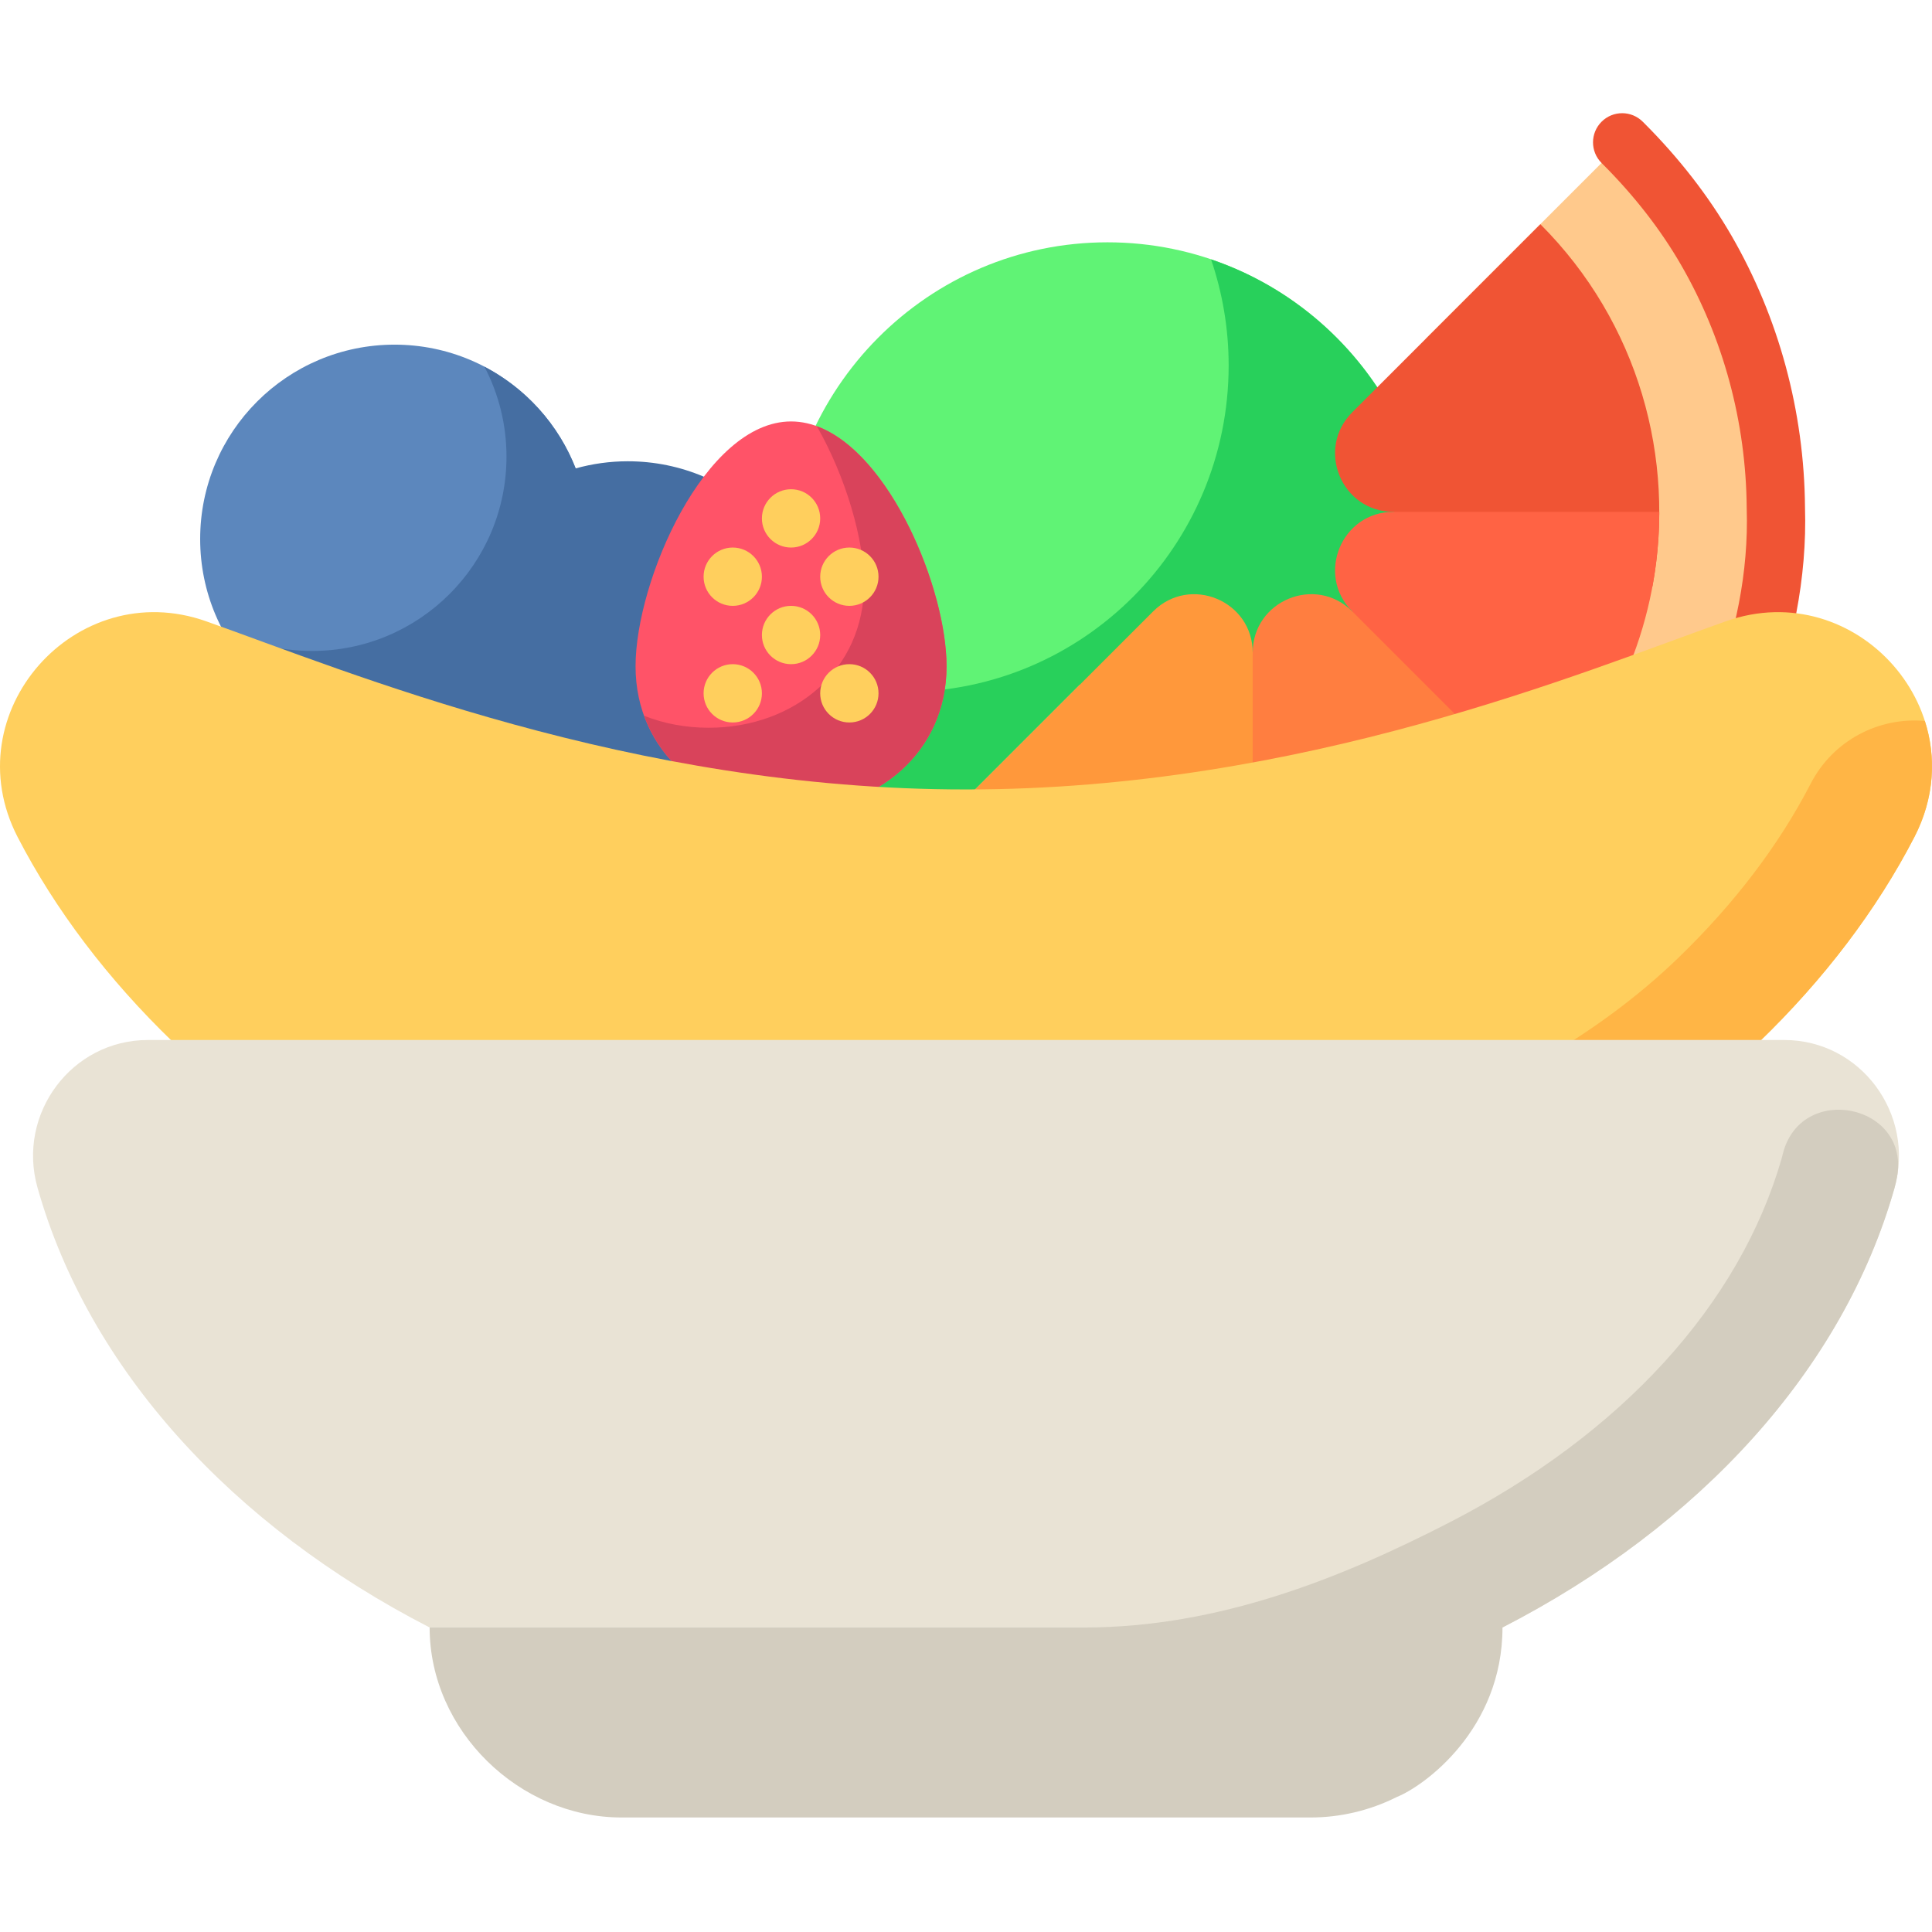
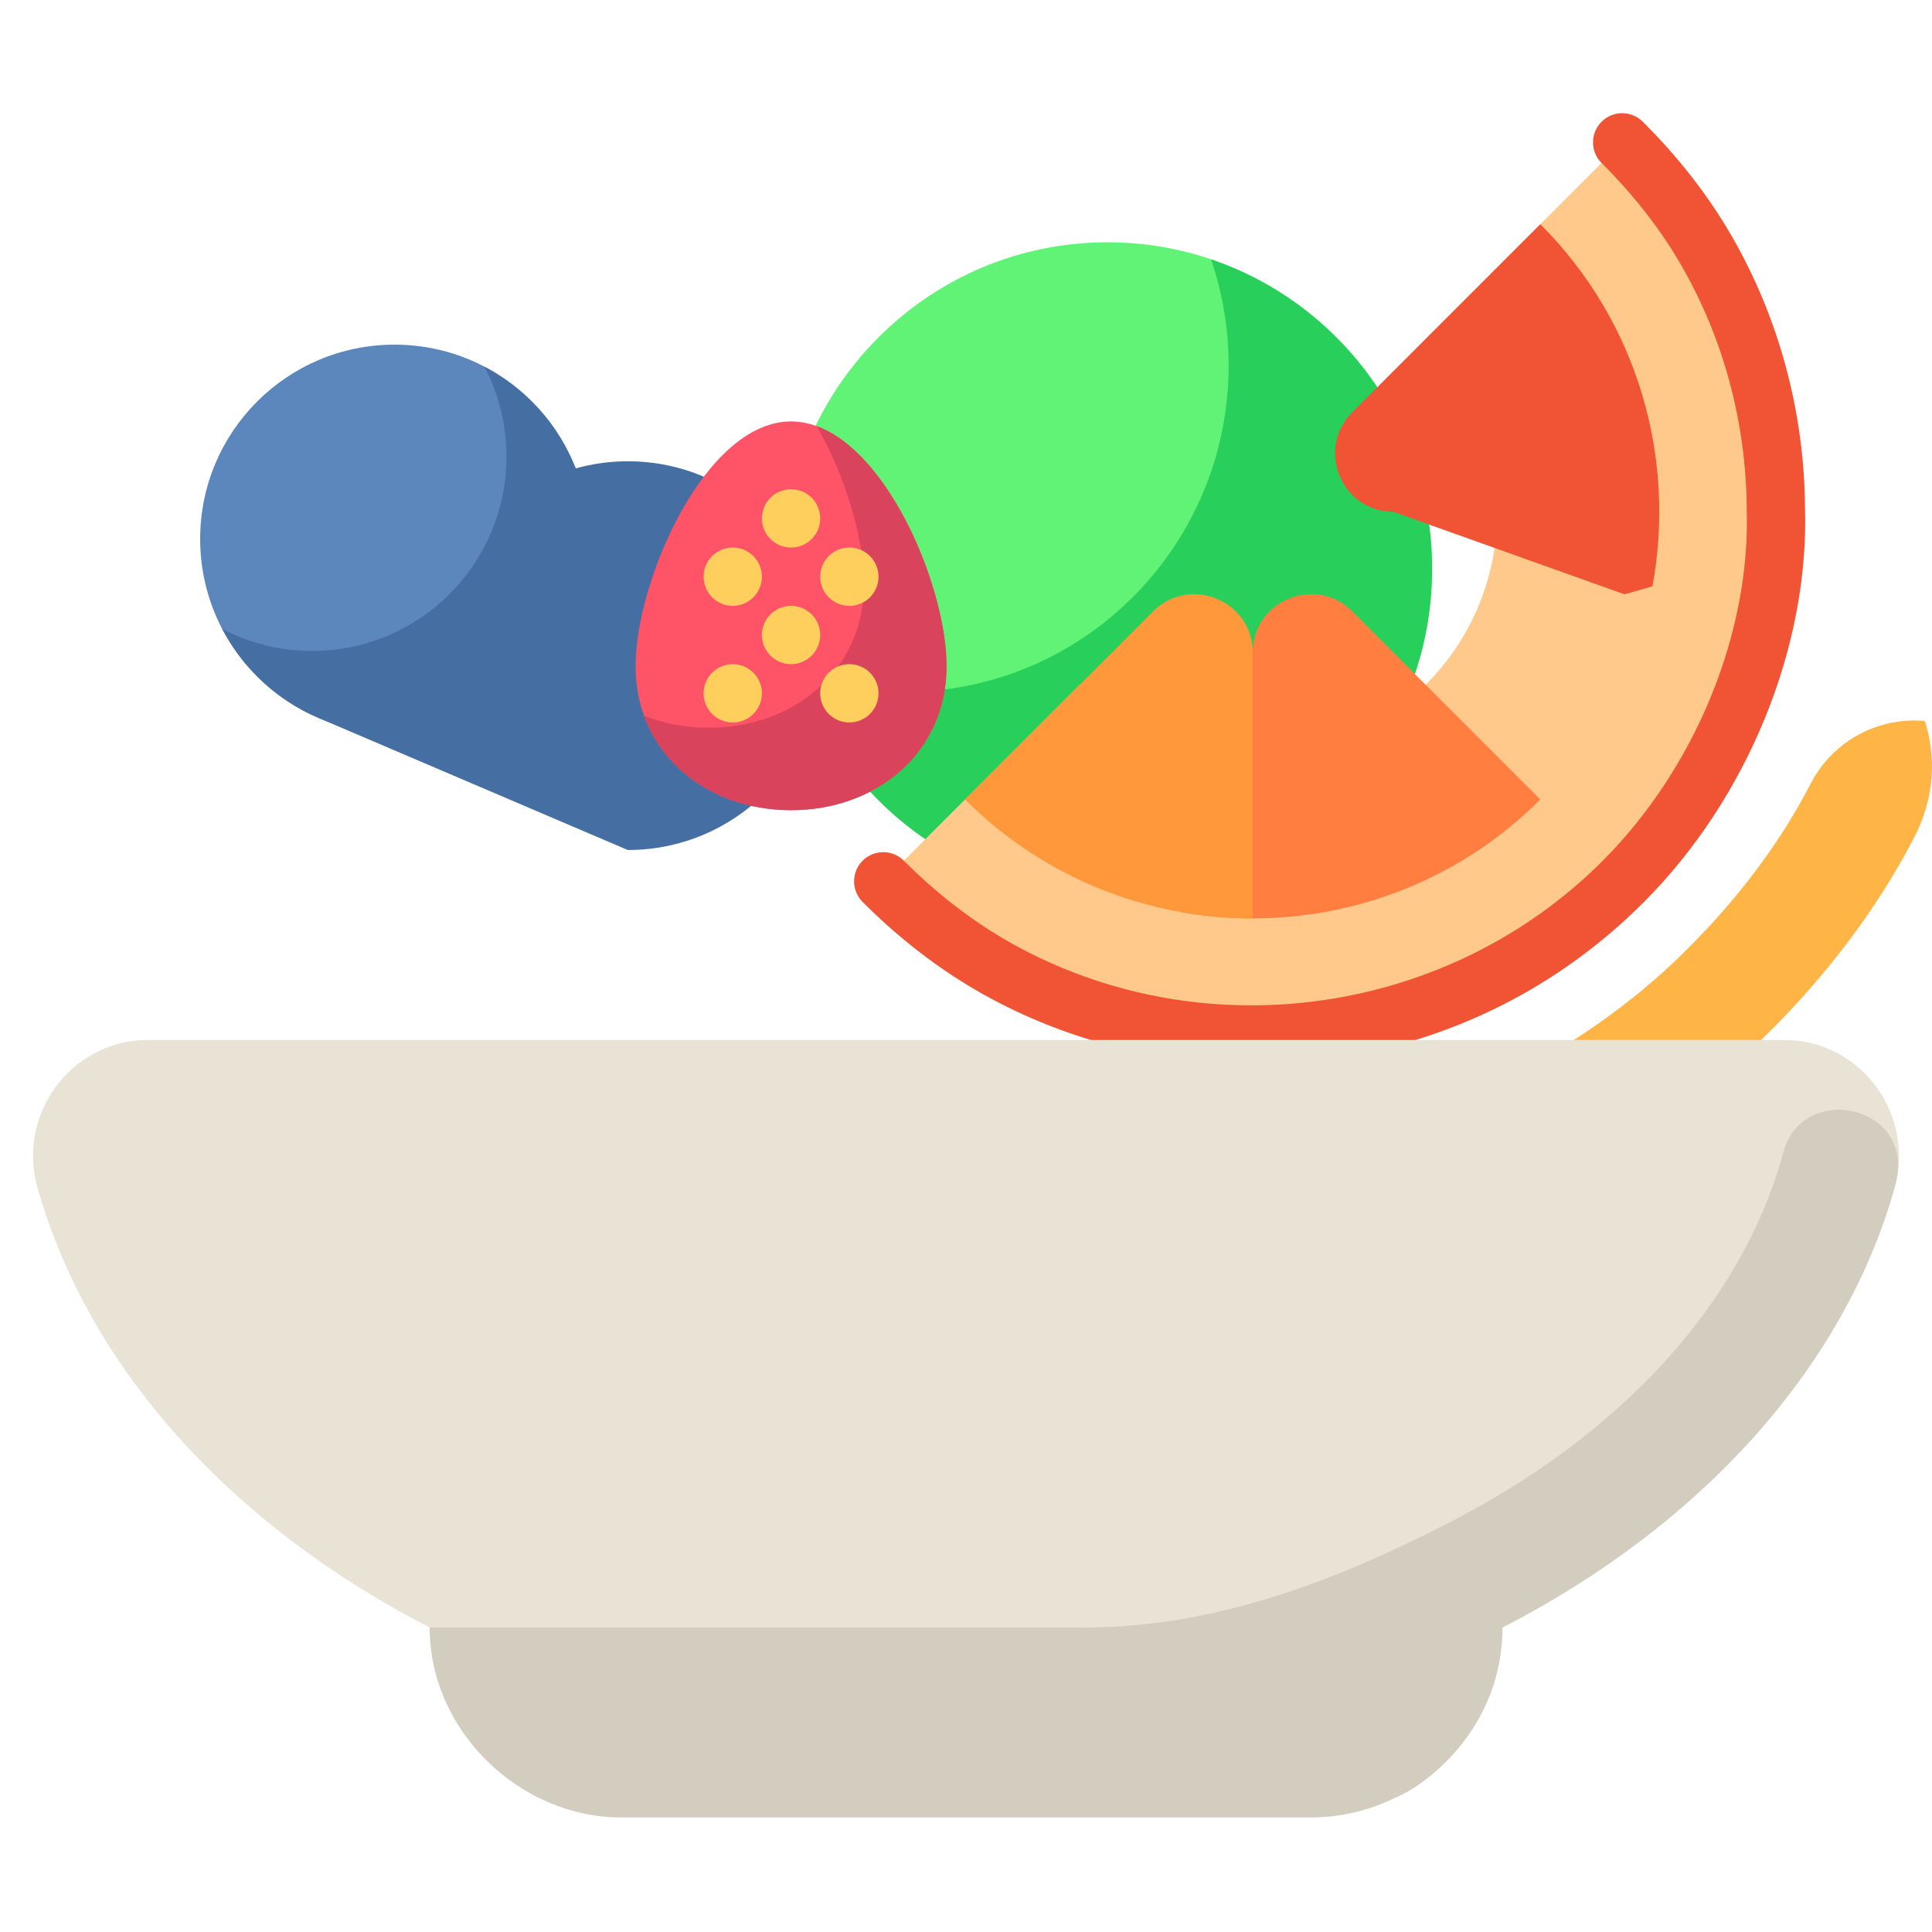
<svg xmlns="http://www.w3.org/2000/svg" height="512pt" viewBox="0 -30 512 512" width="512pt">
  <path d="m156.066 112.844c0 28.449-23.062 51.512-51.508 51.512-28.449 0-51.512-23.062-51.512-51.512 0-28.445 23.062-51.508 51.512-51.508 28.445 0 51.508 23.062 51.508 51.508zm0 0" fill="#5c87bd" />
  <path d="m166.371 92.242c-4.789 0-9.418.668-13.82 1.891-4.543-11.637-13.191-21.215-24.172-26.953 3.727 7.125 5.844 15.223 5.844 23.824 0 28.445-23.062 51.508-51.508 51.508-8.598 0-16.699-2.117-23.824-5.844 5.496 10.508 14.504 18.891 25.473 23.574l82.008 35.02c28.449 0 51.512-23.062 51.512-51.508 0-28.449-23.062-51.512-51.512-51.512zm0 0" fill="#456ea2" />
  <path d="m379.512 120.75c0-47.793-38.516-86.535-86.02-86.535-47.508 0-86.023 38.742-86.023 86.535s38.516 86.535 86.023 86.535c47.504 0 86.02-38.742 86.02-86.535zm0 0" fill="#60f375" />
  <path d="m320.941 38.742c3.008 8.816 4.664 18.262 4.664 28.105 0 47.789-38.512 86.535-86.02 86.535-9.602 0-18.828-1.609-27.449-4.527 11.598 33.992 43.629 58.43 81.355 58.43 47.508 0 86.02-38.742 86.02-86.535 0-38.133-24.527-70.477-58.57-82.008zm0 0" fill="#28d05b" />
  <path d="m250.848 146.59c0 22.758-18.449 38.117-41.207 38.117s-41.211-15.359-41.211-38.117c0-22.758 18.453-64.902 41.211-64.902s41.207 42.145 41.207 64.902zm0 0" fill="#ff5368" />
  <path d="m216.473 82.953c7.727 13.531 12.531 30.184 12.531 41.793 0 22.758-18.453 38.117-41.211 38.117-6.105 0-11.895-1.117-17.105-3.176 5.574 15.352 20.902 25.02 38.953 25.02 22.758 0 41.207-15.359 41.207-38.117 0-20.43-14.867-56.473-34.375-63.637zm0 0" fill="#d9435b" />
  <g fill="#ffcf5d">
    <path d="m217.363 138.285c0 4.266-3.457 7.727-7.723 7.727-4.27 0-7.727-3.461-7.727-7.727 0-4.27 3.457-7.727 7.727-7.727 4.266 0 7.723 3.457 7.723 7.727zm0 0" />
    <path d="m217.363 107.379c0 4.266-3.457 7.727-7.723 7.727-4.27 0-7.727-3.461-7.727-7.727s3.457-7.727 7.727-7.727c4.266 0 7.723 3.461 7.723 7.727zm0 0" />
    <path d="m232.816 122.832c0 4.266-3.457 7.727-7.727 7.727-4.266 0-7.727-3.461-7.727-7.727s3.461-7.727 7.727-7.727c4.27 0 7.727 3.461 7.727 7.727zm0 0" />
    <path d="m201.914 122.832c0 4.266-3.461 7.727-7.727 7.727-4.27 0-7.727-3.461-7.727-7.727s3.457-7.727 7.727-7.727c4.266 0 7.727 3.461 7.727 7.727zm0 0" />
    <path d="m201.914 153.738c0 4.266-3.461 7.727-7.727 7.727-4.27 0-7.727-3.461-7.727-7.727 0-4.27 3.457-7.727 7.727-7.727 4.266 0 7.727 3.457 7.727 7.727zm0 0" />
    <path d="m232.816 153.738c0 4.266-3.457 7.727-7.727 7.727-4.266 0-7.727-3.461-7.727-7.727 0-4.27 3.461-7.727 7.727-7.727 4.27 0 7.727 3.457 7.727 7.727zm0 0" />
  </g>
  <path d="m377.809 59.812c25.312 25.309 25.312 66.348 0 91.656-25.309 25.312-66.348 25.312-91.66 0l-46.621 46.625c-3.141 3.141-3.008 8.285.309 11.234 54.336 48.348 137.945 46.668 190.238-5.625 28.566-28.566 41.551-67.273 40.547-99.078-.242-33.828-12.48-65.898-34.969-91.141-2.945-3.309-8.086-3.43-11.219-.297zm0 0" fill="#ffc98c" />
  <path d="m408.207 29.414-49.848 49.848c-9.734 9.734-2.84 26.379 10.926 26.379l61.219 21.855 7.414-2.117c6.234-33.746-3.664-69.918-29.711-95.965zm0 0" fill="#f05434" />
-   <path d="m439.73 105.641h-70.445c-13.766 0-20.66 16.645-10.926 26.383l31.895 61.035 2.691 1.496c5.375-3.688 10.488-7.914 15.262-12.684 21.016-21.016 31.523-48.625 31.523-76.23zm0 0" fill="#ff6344" />
  <path d="m408.207 181.871-49.848-49.852c-9.734-9.734-26.379-2.84-26.379 10.93l-19.668 65.875.793 2.91c33.5 5.914 69.277-4.039 95.102-29.863zm0 0" fill="#ff7e40" />
  <path d="m331.98 213.395v-70.445c0-13.766-16.645-20.66-26.383-10.926l-49.848 49.848c21.016 21.016 48.625 31.523 76.23 31.523zm0 0" fill="#ff983b" />
  <path d="m332.223 252.012c-24.09 0-48.113-5.902-69.289-17.215-12.188-6.508-23.664-15.109-34.117-25.562l-.207-.207c-3.023-3.016-3.027-7.906-.016-10.926 3.016-3.023 7.906-3.027 10.926-.016l.215.215c9.383 9.383 19.637 17.074 30.48 22.867 50.453 26.953 113.945 17.523 154.398-22.93 24.656-24.656 39.324-60.43 38.285-93.367l-.004-.191c-.16-22.773-6.188-45.086-17.426-64.523-5.398-9.332-12.371-18.301-20.723-26.648l-.32-.324c-3.016-3.02-3.012-7.91.008-10.926 3.02-3.016 7.91-3.012 10.926.012l.32.316c9.297 9.297 17.09 19.34 23.164 29.836 12.562 21.73 19.305 46.641 19.5 72.055 1.141 37.035-15.258 77.141-42.805 104.691-22.676 22.672-51.41 37.004-83.102 41.441-6.703.938-13.461 1.402-20.215 1.402zm0 0" fill="#f05434" />
-   <path d="m457.375 134.645c-37.789 13.367-112.426 44.648-201.375 44.566-88.949.082-163.582-31.199-201.375-44.566-34.613-12.242-66.973 24.25-49.945 57.199 9.945 19.242 23.926 37.684 41.203 54.348 50.414 48.621 130.266 72.934 210.117 72.934s159.703-24.312 210.117-72.934c17.277-16.664 31.258-35.105 41.203-54.348 17.027-32.949-15.332-69.441-49.945-57.199zm0 0" fill="#ffcf5d" />
  <path d="m510.105 161.062c-12.141-1.094-24.301 5.094-30.242 16.594-8.434 16.324-20.277 31.898-35.203 46.293-41.727 40.242-112.254 64.27-188.66 64.27-16.656 0-30.23 13.18-30.875 29.684 10.25.809 20.562 1.223 30.875 1.223 79.852 0 159.703-24.309 210.117-72.93 17.277-16.664 31.258-35.105 41.203-54.348 5.406-10.465 5.828-21.281 2.785-30.785zm0 0" fill="#ffb545" />
  <path d="m472.863 245.613h-433.695c-20.133 0-34.766 19.508-29.23 39.117 13.559 48.062 51.625 89.688 103.918 116.57h284.316c52.234-26.848 90.27-68.402 103.871-116.395 5.578-19.676-8.973-39.293-29.18-39.293zm0 0" fill="#e9e3d5" />
  <path d="m472.457 275.82-.277 1.109c-11.164 38.805-42.438 73.082-88.113 96.562-28.168 14.48-60.801 27.809-96.73 27.809h-173.48c0 27.375 23.801 50.352 50.82 50.352h182.676c7.621 0 15.539-1.762 22.859-5.449 7.18-2.875 27.961-17.871 27.961-44.902 52.234-26.852 90.27-68.406 103.871-116.395.273-.965.496-1.926.676-2.887 3.605-19.438-25.492-25.383-30.262-6.199zm0 0" fill="#d3cdbf" />
</svg>